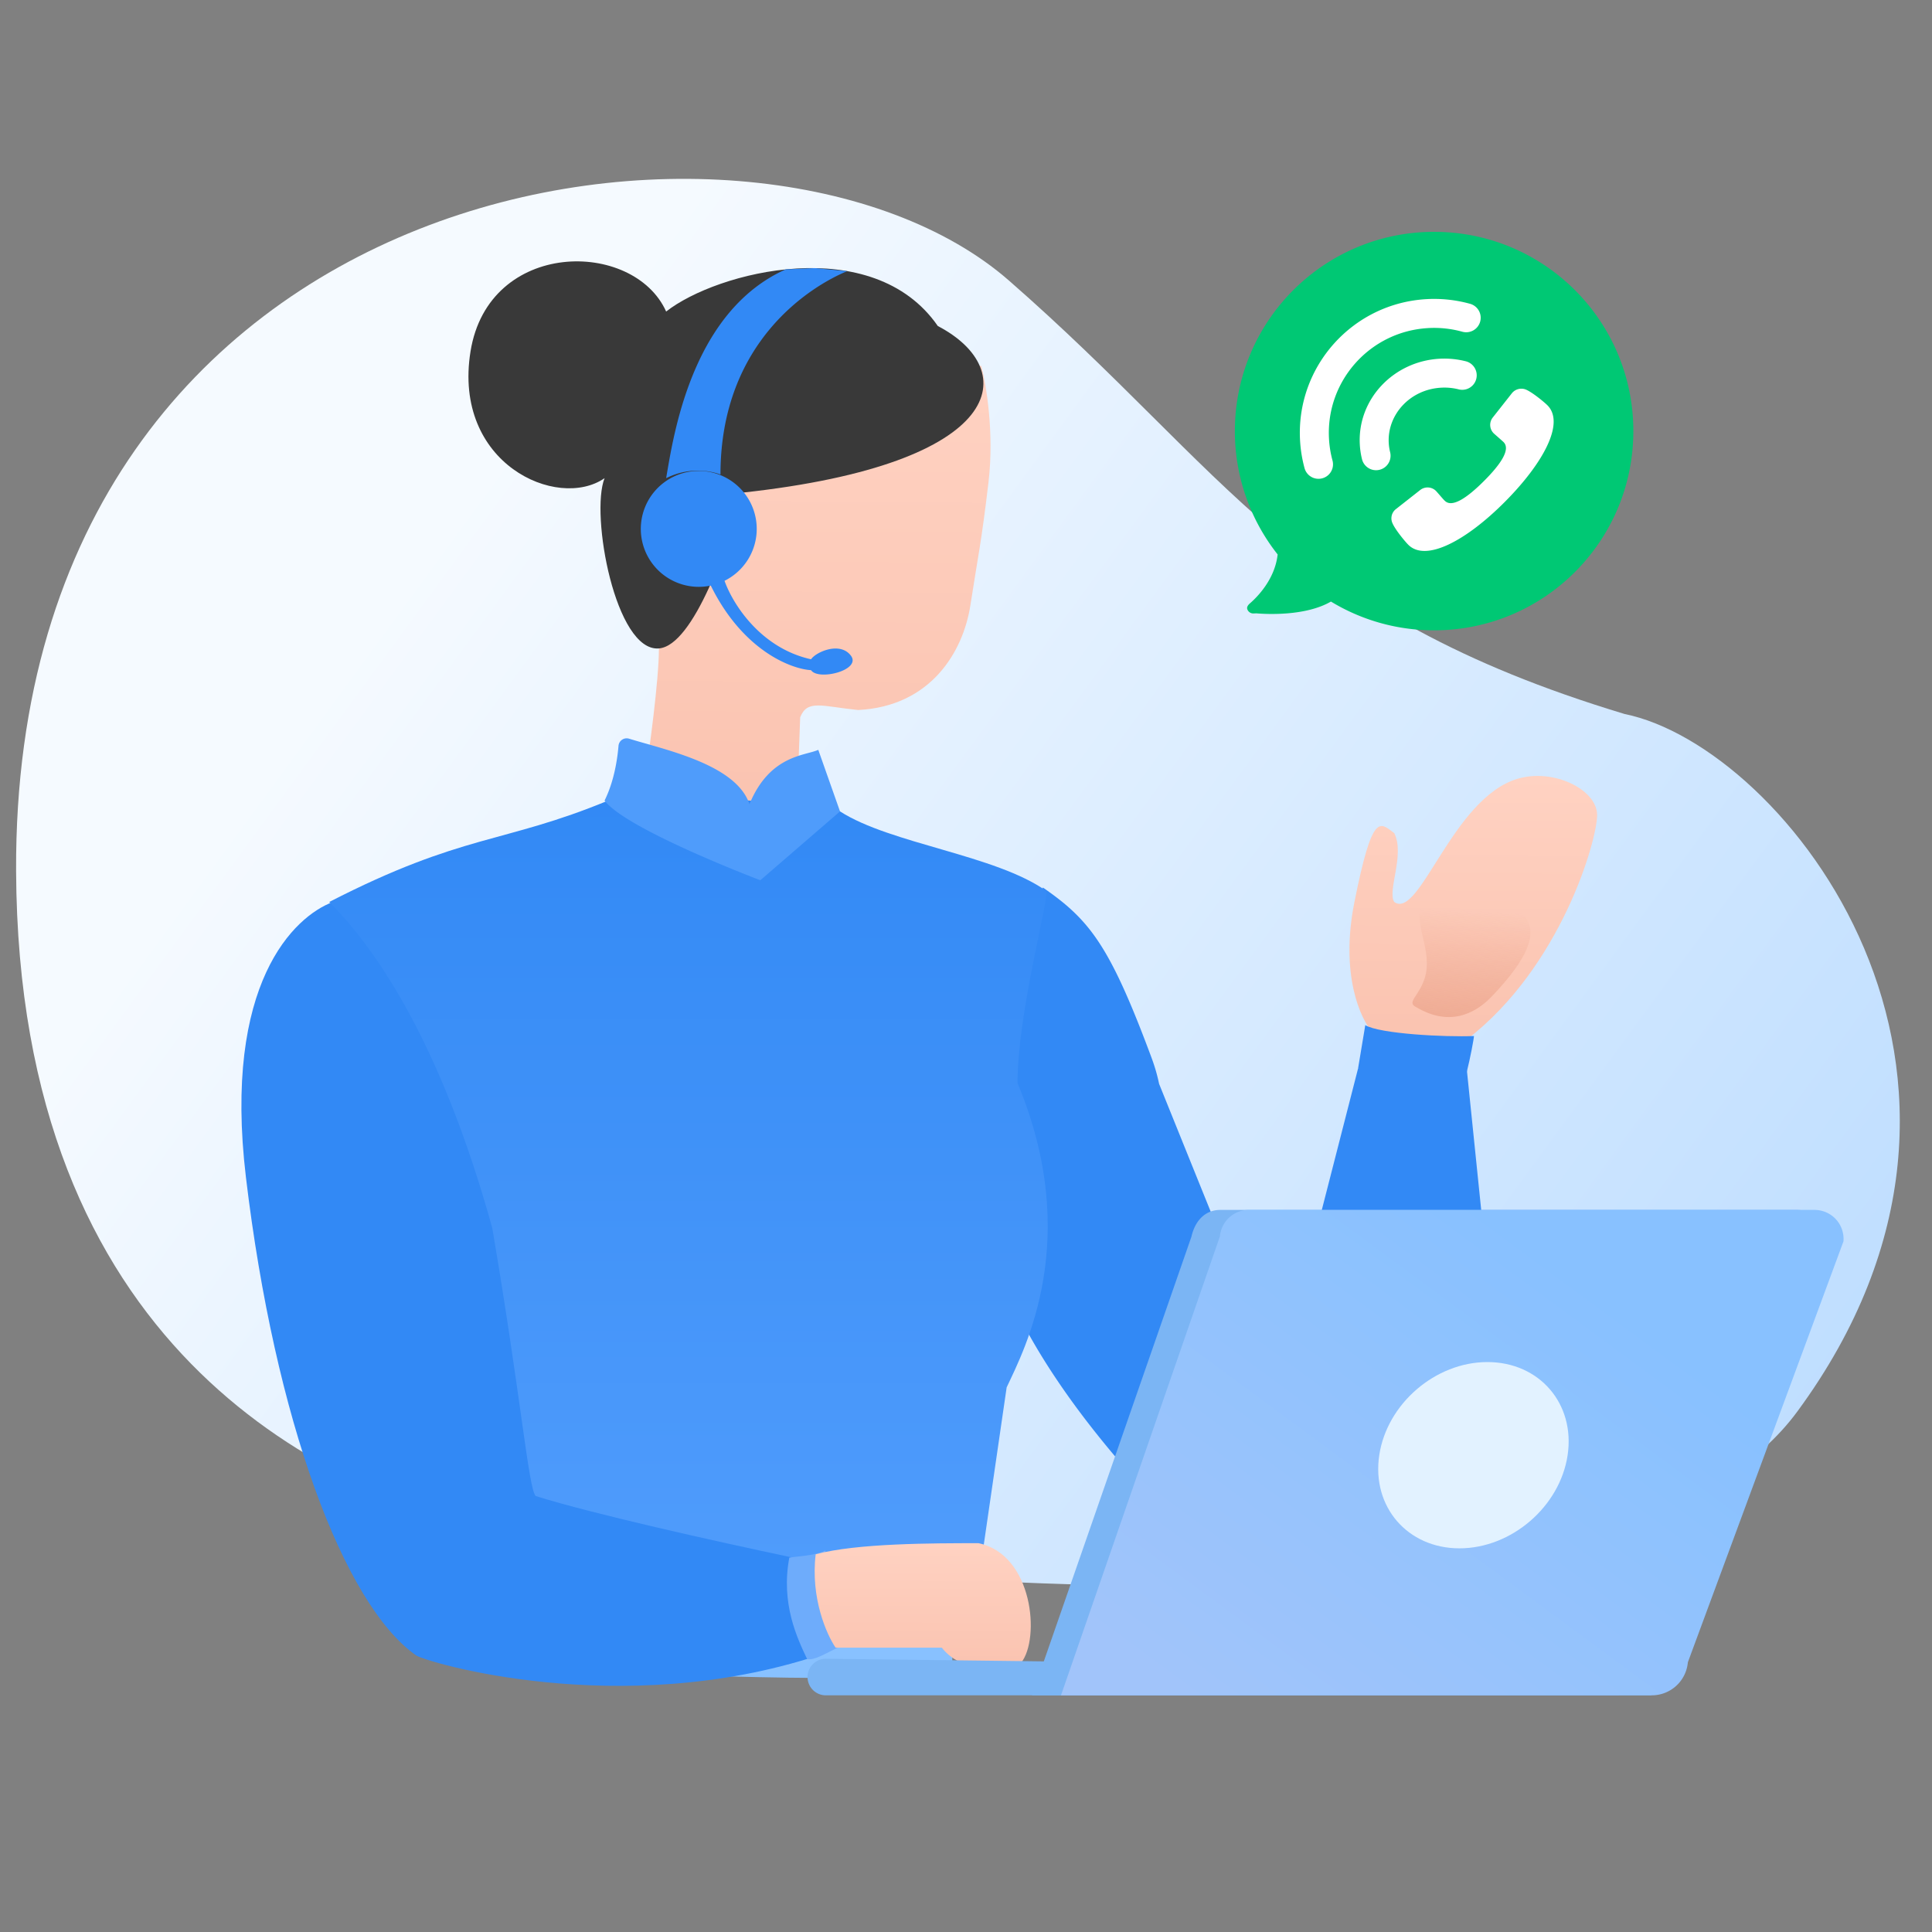
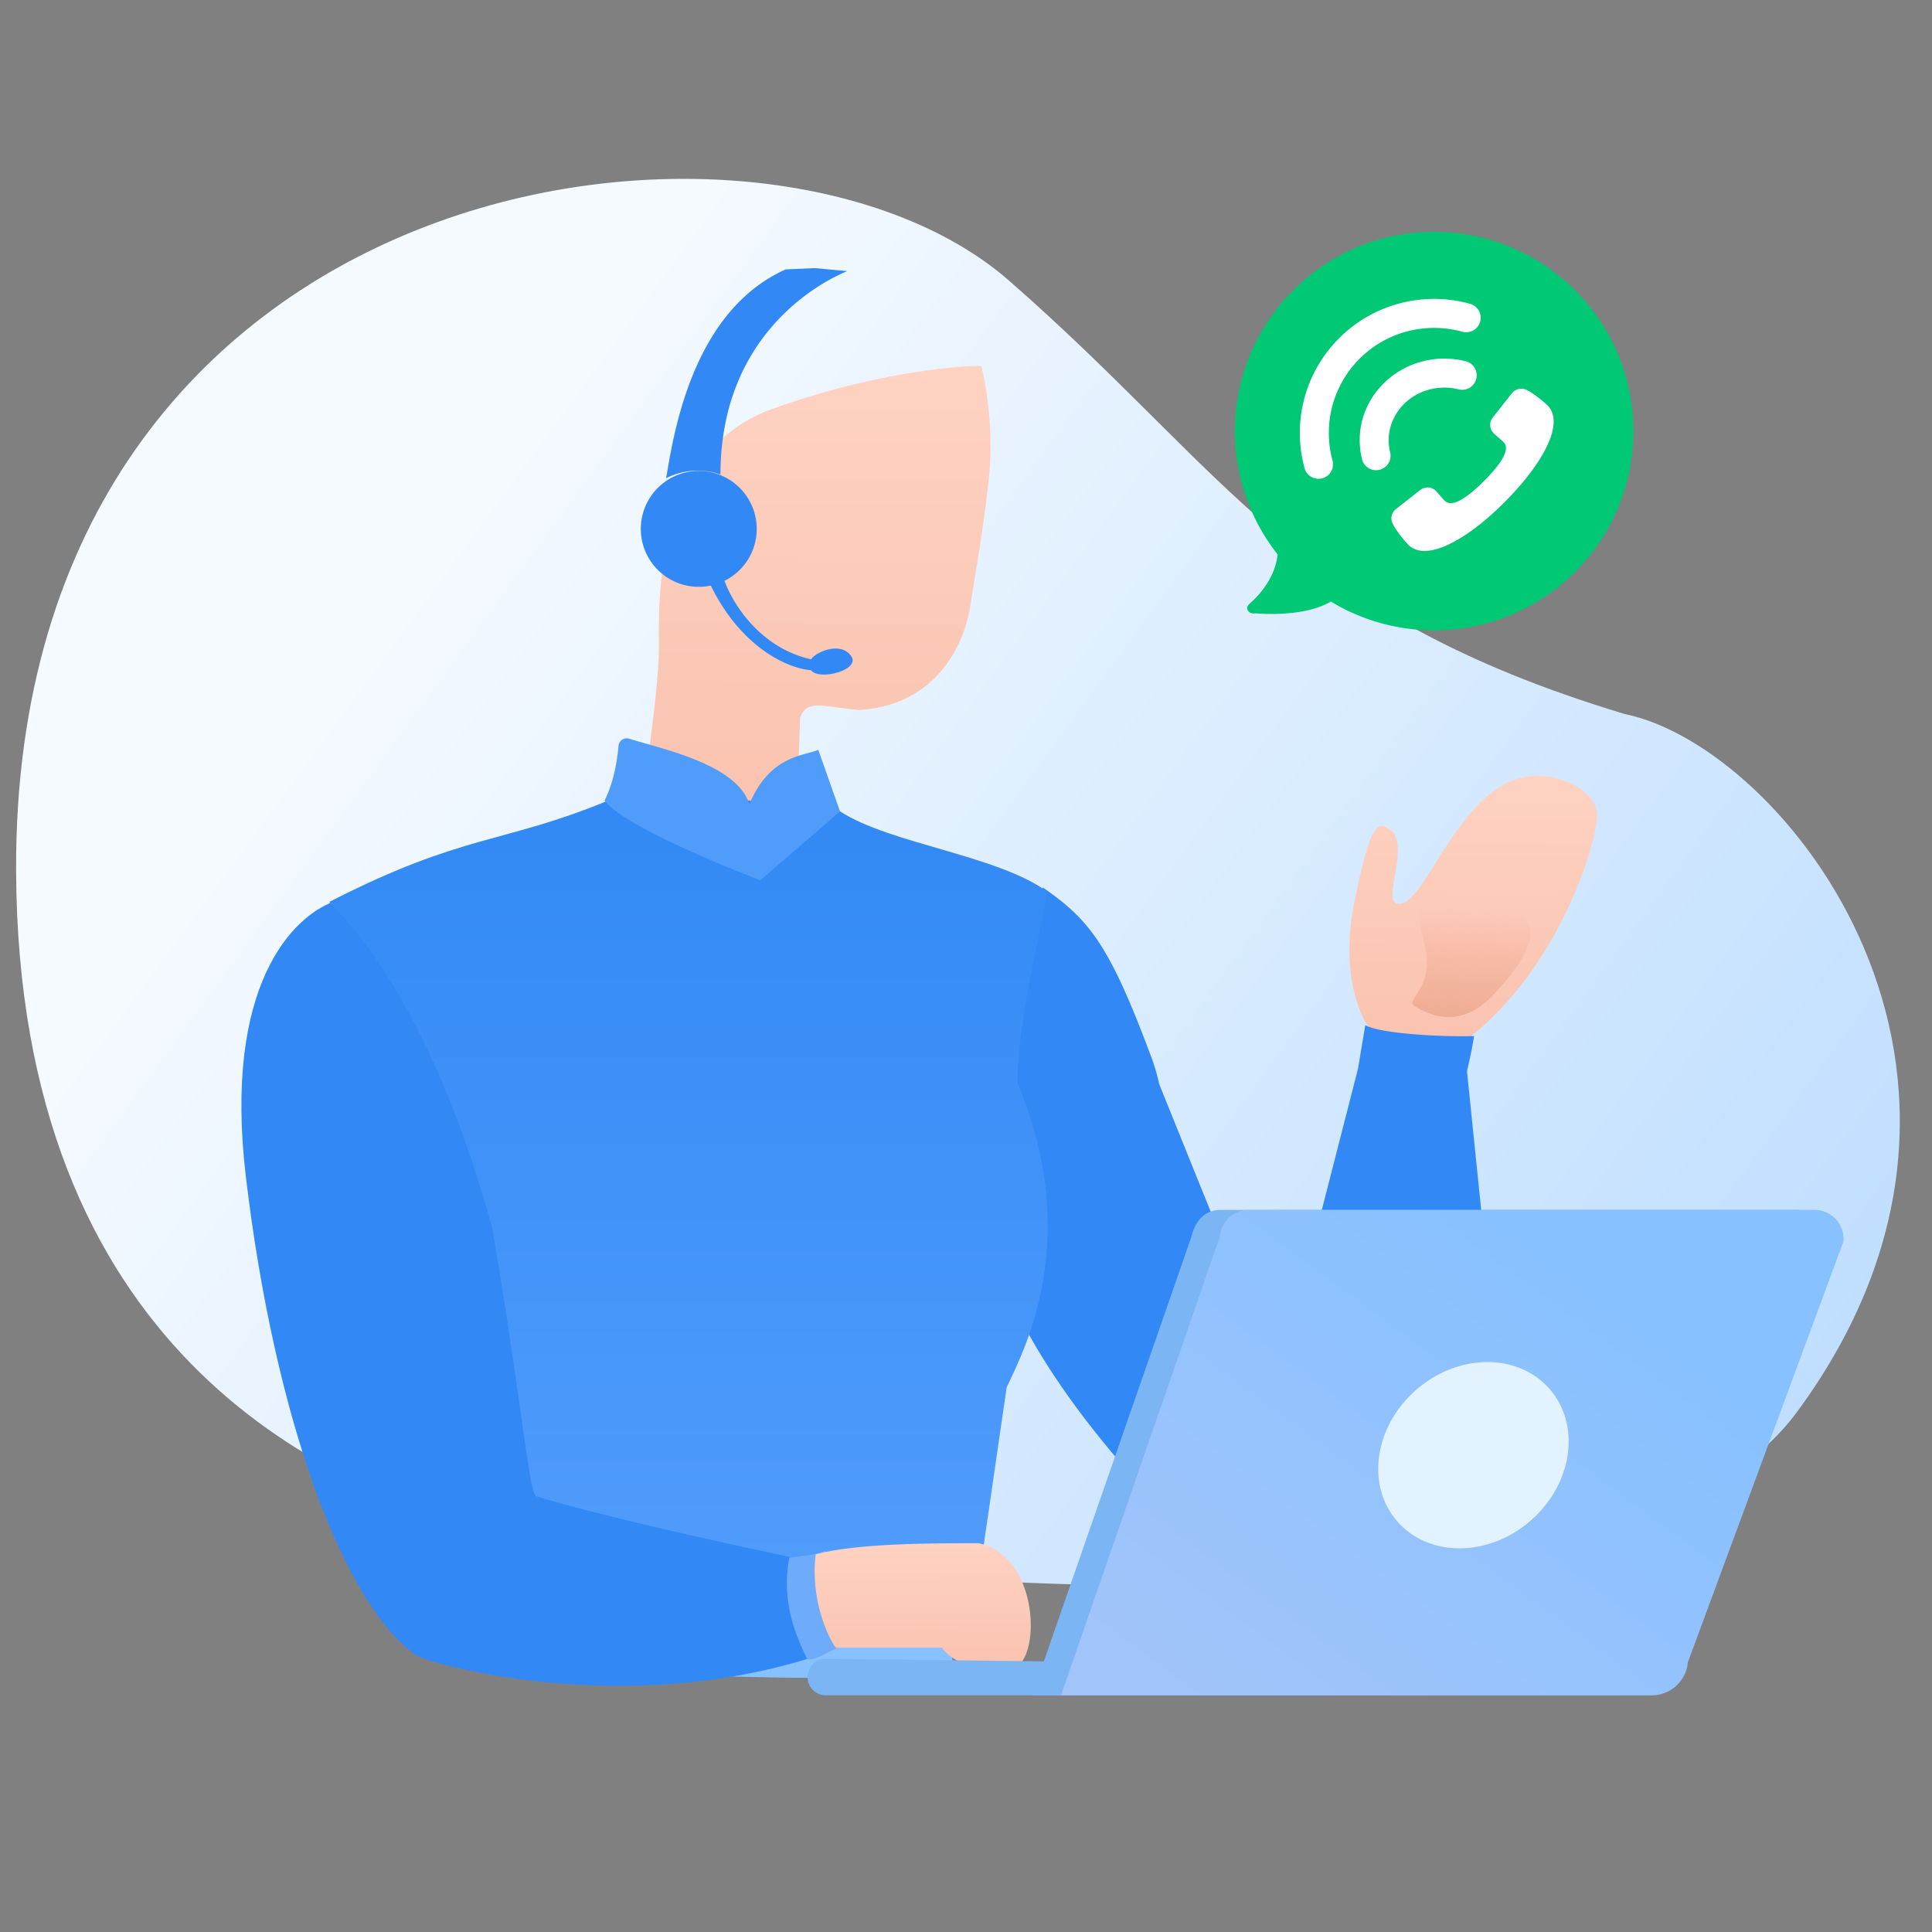
<svg xmlns="http://www.w3.org/2000/svg" width="120" height="120" fill="none">
  <rect width="100%" height="100%" fill="#808080" stroke="none" />
  <g clip-path="url(#a)">
    <path fill="url(#b)" d="M1 54.105c.132 29.66 18.928 38.246 29.66 40.978 35.513 5.073 71.222 5.853 80.978-7.415 15.416-20.965-.78-41.3-10.732-43.32-20.684-6.243-24.586-14.997-38.245-26.927C47.246 3.957.805 10.201 1 54.105Z" />
    <path fill="#3289F5" d="M64.775 55.125c2.925 2.025 4.154 3.6 6.75 10.575.206.554.36 1.095.469 1.621l9.43 23.354-2.474 9.675a286.43 286.43 0 0 0-.946-.894c-4.977-4.692-14.638-13.8-16.83-23.406-.813-3.569-.262-5.943.98-7.444l-.08-1.331 2.7-12.15Z" />
    <path fill="#88C1FF" d="M59.15 103.725c-2.34.9-16.875.375-23.85 0l1.575-6.3L59.15 95.85v7.875Z" />
    <path fill="#3289F5" d="M15.275 73.123c-1.44-12.06 3-16.2 5.4-17.1l13.5 15.75c.6 6.675 2.16 20.205 3.6 20.925 1.44.72 8.4 1.875 11.475 1.575-.45 2.475.675 7.2 1.575 8.55-12.375 4.05-24.422.387-24.975 0-4.5-3.15-8.775-14.625-10.575-29.7Z" />
    <path fill="url(#c)" d="M61.4 29.925c.36-3.06-.15-6.075-.45-7.2-1.874 0-7.11.54-13.05 2.7-7.424 2.7-6.974 12.375-6.974 14.85 0 1.98-.6 6.375-.9 8.325l9.45 2.025.225-6.075c.45-1.125 1.35-.675 3.6-.45 4.5-.225 6.525-3.6 6.975-6.525.45-2.925.675-3.825 1.125-7.65Z" />
    <path fill="url(#d)" d="M30.575 76.273c-3.24-11.7-7.35-17.475-10.125-20.25 8.325-4.275 10.8-3.6 17.326-6.3 5.575-.778 14.4.675 14.4.675 3.149 2.025 9.674 2.7 12.824 4.95.075.825-1.8 7.65-1.8 11.925 4.05 9.675.45 16.5-.675 18.9l-1.8 12.375c-3.371 0-8.125-1.091-11.475-1.8-4.923-1.042-12.375-2.7-15.975-3.825-.45-.45-.9-6.075-2.7-16.65Z" />
    <path fill="#4F9CFB" d="M46.55 49.949c-.82-2.46-5.185-3.363-7.487-4.071a.508.508 0 0 0-.646.44c-.066.8-.266 2.203-.867 3.406 1.35 1.8 9.676 4.95 9.676 4.95l4.949-4.275-1.35-3.825c-.824.375-3.015.315-4.275 3.375Z" />
-     <path fill="#393939" d="M46.1 30.6c16.56-1.8 17.326-7.65 12.15-10.35-4.05-5.85-13.724-3.375-16.874-.9-2.025-4.5-11.026-4.5-12.151 2.475s5.4 9.9 8.326 7.875c-.9 2.25.675 10.8 3.375 10.575 2.16-.18 4.35-6.525 5.175-9.675Z" />
    <path fill="#6EACFB" d="M51.275 96.299c-.72.36-1.95.375-2.25.45-.54 2.88.507 5.025 1.107 6.3.45.075.918-.225 2.268-.9-2.475-2.475-1.125-4.725-1.125-5.85Z" />
    <path fill="url(#e)" d="M60.773 95.85c-2.793 0-7.58 0-10.109.69-.33 2.72.687 4.998 1.237 5.798h6.594c1.48 1.872 4.174 1.137 4.93.937 1.197-1.492.74-6.735-2.651-7.425Z" />
    <path fill="#3289F5" fill-rule="evenodd" d="M44.75 29.475c0-8.325 5.7-11.736 7.876-12.636l-2.025-.187-1.8.08c-5.66 2.533-6.897 9.847-7.379 12.696l-.046.272c1.8-.9 3.375-.225 3.375-.225Zm.252 6.6c.487 1.38 2.193 4.168 5.374 4.874.3-.45 1.8-1.124 2.475-.224.675.9-2.025 1.575-2.475.9-1.26-.075-4.247-1.232-6.228-5.253a3.6 3.6 0 1 1 .854-.297Z" clip-rule="evenodd" />
    <path fill="#7BB5F4" d="m66.079 103.206-14.745-.177a1.136 1.136 0 1 0-.014 2.271h51.255v-2.094H66.079Z" />
    <path fill="#7BB5F4" d="M74 76.818c.225-.993.852-1.668 1.795-1.668h35.808a1.8 1.8 0 0 1 1.772 2.118L100.55 105.3H64.1L74 76.818Z" />
    <path fill="url(#f)" d="M75.771 76.793a1.8 1.8 0 0 1 1.793-1.643h35.143a1.8 1.8 0 0 1 1.793 1.958l-9.664 26.139a2.25 2.25 0 0 1-2.241 2.053H65.9l9.871-28.507Z" />
    <path fill="#E2F2FF" d="M85.668 90.385c-.48 3.195 1.751 5.785 4.982 5.785 3.23 0 6.238-2.59 6.718-5.785.479-3.195-1.752-5.785-4.983-5.785-3.23 0-6.238 2.59-6.717 5.785Z" style="mix-blend-mode:multiply" />
    <path fill="url(#g)" d="M84.126 56.023c-.9 4.5.375 7.275 1.125 8.1.3.15 1.349.45 5.849.45 5.85-4.5 8.1-12.374 8.1-13.95 0-1.575-2.7-2.924-4.95-2.25-4.05 1.215-6.075 8.776-7.65 7.65-.45-.675.675-2.925 0-4.275-.9-.674-1.35-1.35-2.474 4.276Z" />
    <path fill="#3289F5" d="m84.35 66.374.45-2.7c.9.54 4.95.75 6.75.675 0 .15-.225 1.35-.45 2.25-2.34.36-5.475-.075-6.75-.225Z" />
    <path fill="#3289F5" d="M92 75.148h-9.9l2.25-8.775h6.75l.9 8.775Z" />
    <path fill="url(#h)" d="M88.625 59.848c0-1.8-1.275-3.375.45-4.5 5.85.45 8.1 1.8 3.6 6.525-.85.893-2.475 2.025-4.725.675-.749-.375.675-.9.675-2.7Z" />
    <path fill="#00C874" d="M79.357 34.438a12.323 12.323 0 0 1-2.657-7.663c0-6.834 5.54-12.375 12.375-12.375 6.834 0 12.375 5.54 12.375 12.375S95.91 39.15 89.075 39.15c-2.346 0-4.539-.652-6.408-1.786-1.582.919-4.023.782-4.597.735-.044-.004-.09-.001-.134.001a1.178 1.178 0 0 1-.113.003.39.39 0 0 1-.353-.273c-.042-.136.06-.262.167-.355.43-.372 1.546-1.474 1.72-3.037Z" />
    <path fill="#fff" fill-rule="evenodd" d="M89.513 24.08c-1.934.105-3.351 1.675-3.256 3.428.011.2.04.393.087.58a.9.9 0 1 1-1.747.435 4.892 4.892 0 0 1-.137-.918c-.153-2.82 2.106-5.168 4.955-5.323a5.417 5.417 0 0 1 1.667.168.9.9 0 0 1-.456 1.74 3.614 3.614 0 0 0-1.113-.11Z" clip-rule="evenodd" />
    <path fill="#fff" fill-rule="evenodd" d="M88.717 20.377c-3.605.195-6.367 3.271-6.171 6.866.025.471.1.927.219 1.364a.9.9 0 0 1-1.737.472 8.34 8.34 0 0 1-.28-1.738c-.25-4.591 3.276-8.512 7.871-8.762a8.338 8.338 0 0 1 2.671.286.9.9 0 1 1-.478 1.735 6.541 6.541 0 0 0-2.095-.224Z" clip-rule="evenodd" />
    <path fill="#fff" d="m86.698 31.625 1.514-1.19a.74.74 0 0 1 1.018.099c.273.31.447.52.509.57.459.459 1.415-.21 2.432-1.227 1.018-1.017 1.676-1.96 1.217-2.418-.05-.05-.26-.235-.571-.508a.737.737 0 0 1-.1-1.017l1.192-1.513a.755.755 0 0 1 .869-.223c.41.174 1.142.781 1.34.98 1.093 1.103-.273 3.608-2.656 6-2.383 2.394-4.903 3.757-5.995 2.654-.198-.198-.807-.93-.98-1.34a.726.726 0 0 1 .21-.867Z" />
  </g>
  <defs>
    <linearGradient id="b" x1="107.346" x2="9.586" y1="95.668" y2="24.055" gradientUnits="userSpaceOnUse">
      <stop stop-color="#BFDEFF" />
      <stop offset=".838" stop-color="#F5FAFF" />
    </linearGradient>
    <linearGradient id="c" x1="50.707" x2="50.468" y1="22.725" y2="50.776" gradientUnits="userSpaceOnUse">
      <stop stop-color="#FFD2C2" />
      <stop offset="1" stop-color="#FAC3B0" />
    </linearGradient>
    <linearGradient id="d" x1="42.763" x2="42.763" y1="49.494" y2="99.673" gradientUnits="userSpaceOnUse">
      <stop stop-color="#3289F5" />
      <stop offset="1" stop-color="#519DFC" />
    </linearGradient>
    <linearGradient id="e" x1="57.269" x2="57.24" y1="95.85" y2="103.628" gradientUnits="userSpaceOnUse">
      <stop stop-color="#FFD2C2" />
      <stop offset="1" stop-color="#FAC3B0" />
    </linearGradient>
    <linearGradient id="f" x1="109.775" x2="83.225" y1="76.5" y2="112.5" gradientUnits="userSpaceOnUse">
      <stop offset=".209" stop-color="#88C1FF" />
      <stop offset="1" stop-color="#A1C4FA" />
    </linearGradient>
    <linearGradient id="g" x1="91.46" x2="91.344" y1="48.195" y2="64.663" gradientUnits="userSpaceOnUse">
      <stop stop-color="#FFD2C2" />
      <stop offset="1" stop-color="#FAC3B0" />
    </linearGradient>
    <linearGradient id="h" x1="91.395" x2="91" y1="55.348" y2="63.998" gradientUnits="userSpaceOnUse">
      <stop offset=".141" stop-color="#EEA991" stop-opacity="0" />
      <stop offset="1" stop-color="#EEA991" />
    </linearGradient>
    <clipPath id="a">
      <path fill="#fff" d="M0 0h120v120H0z" />
    </clipPath>
  </defs>
</svg>